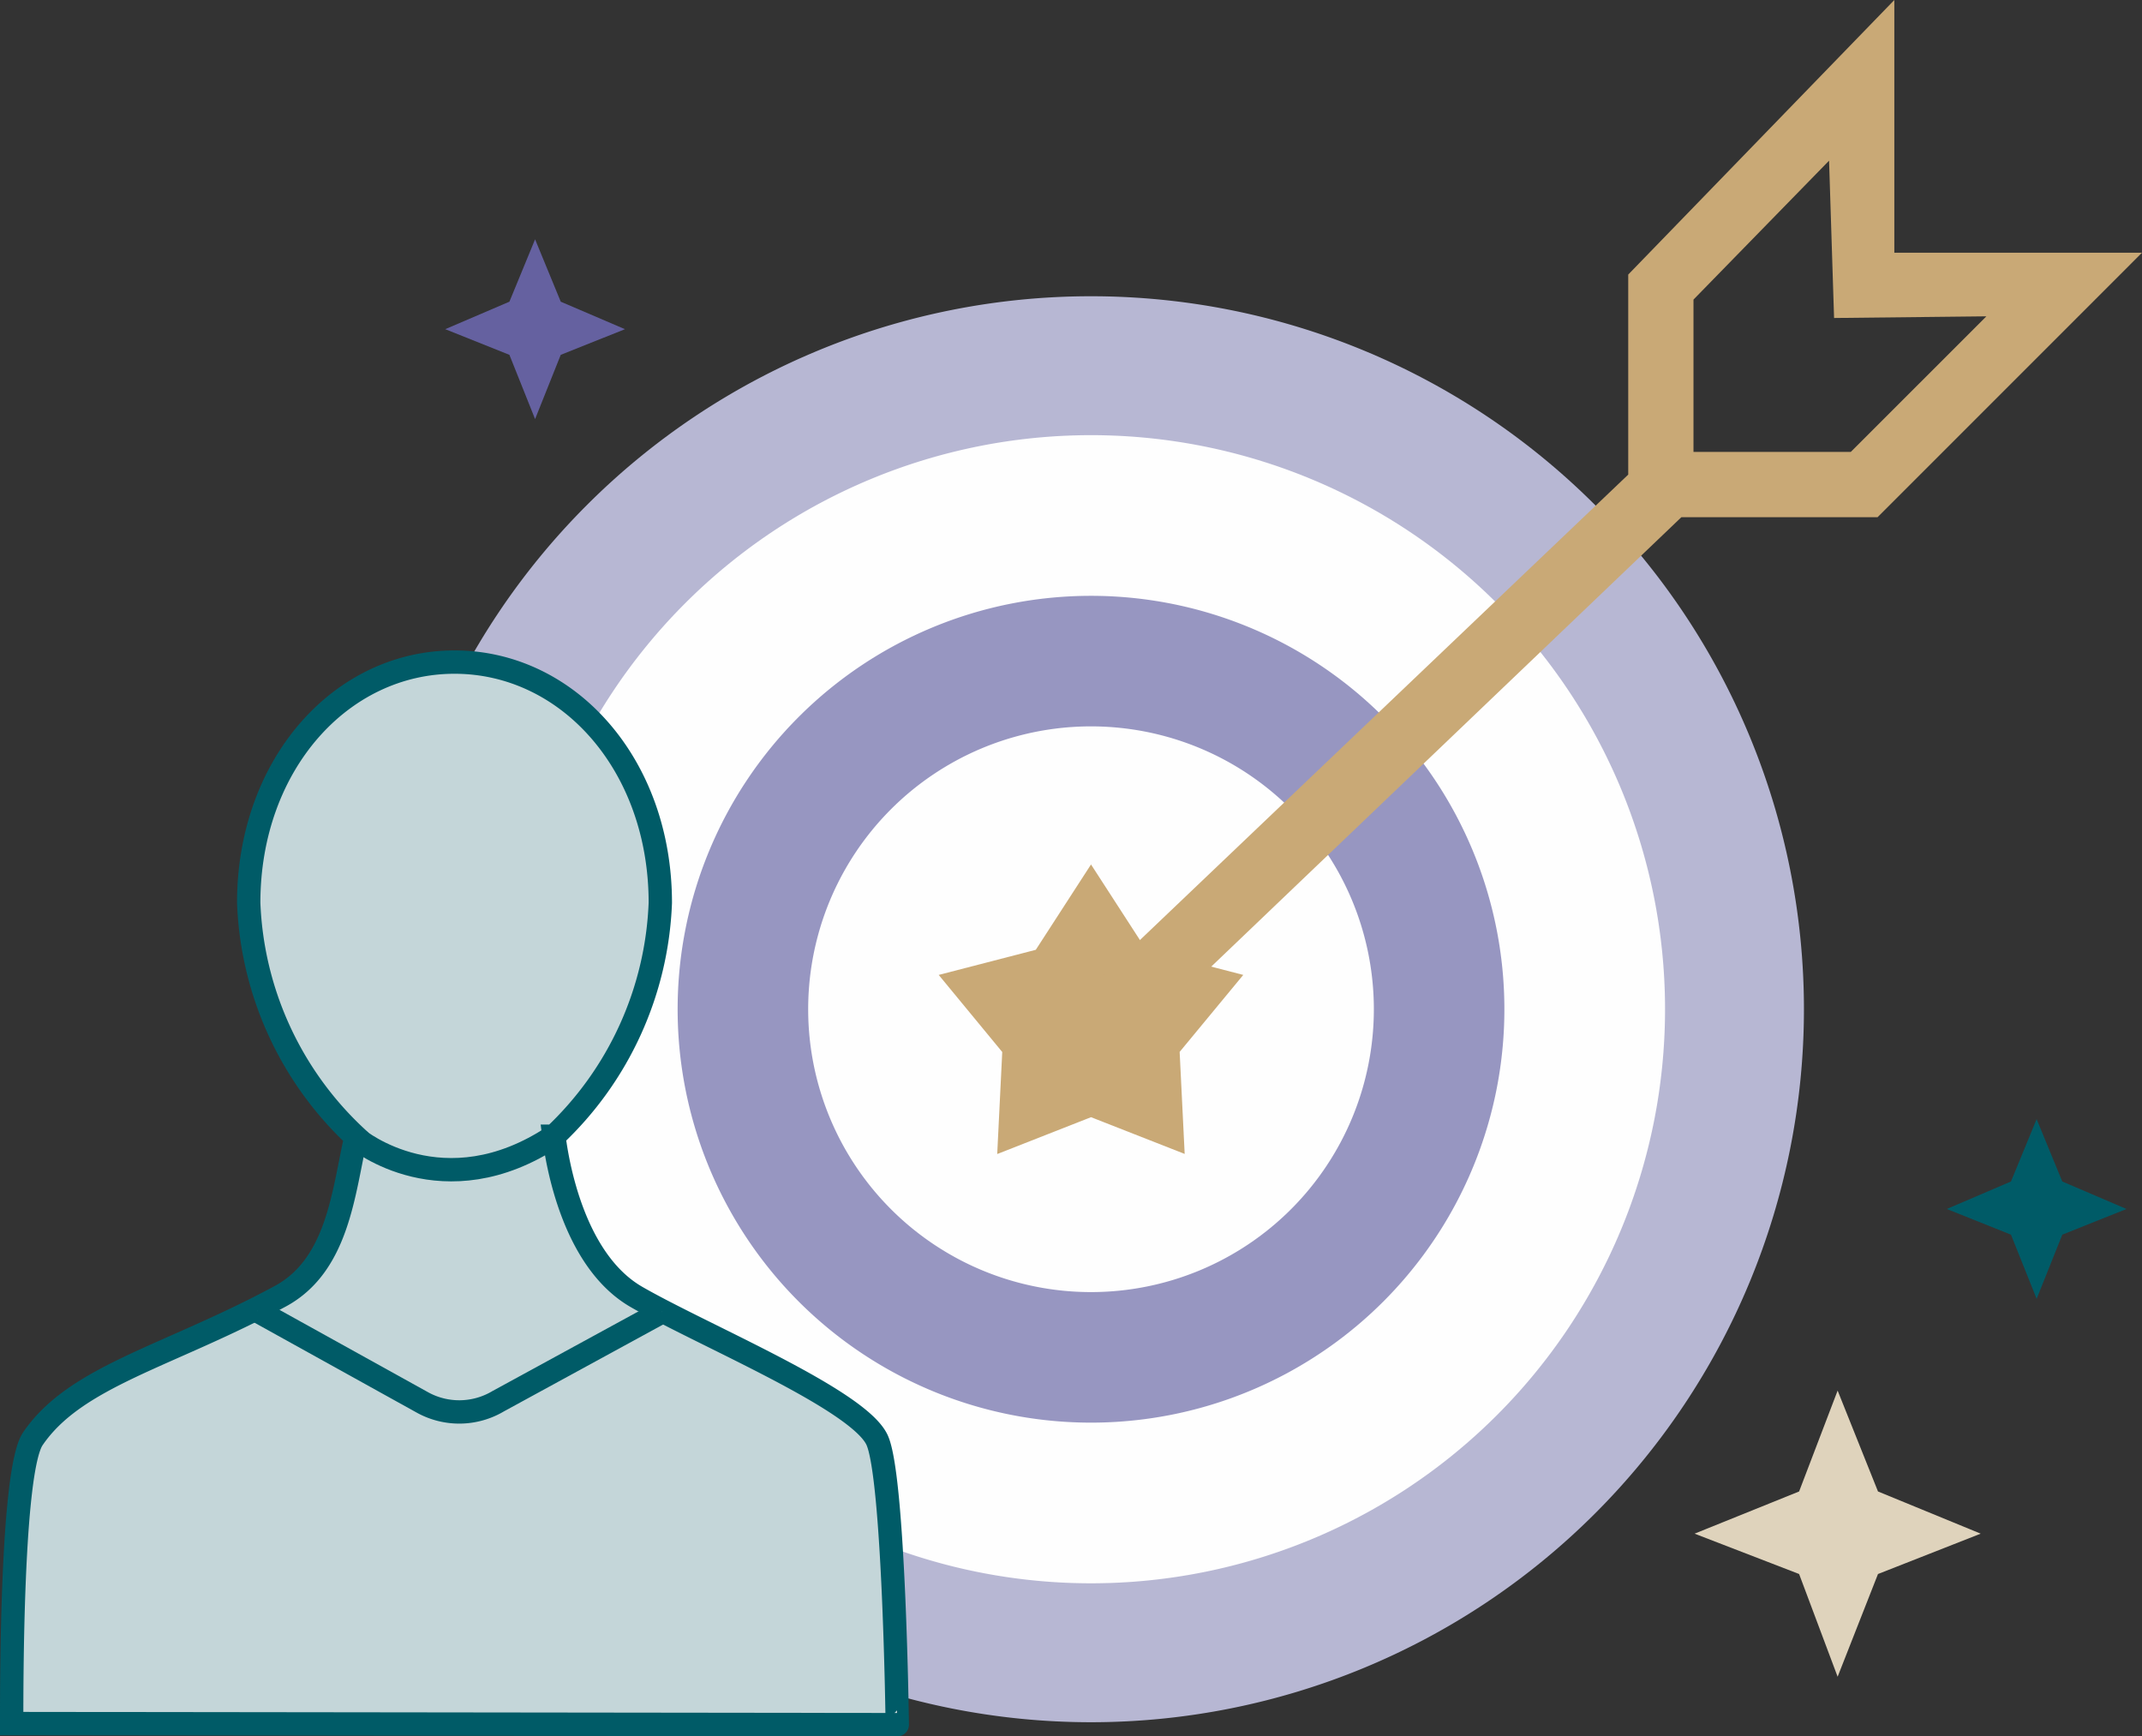
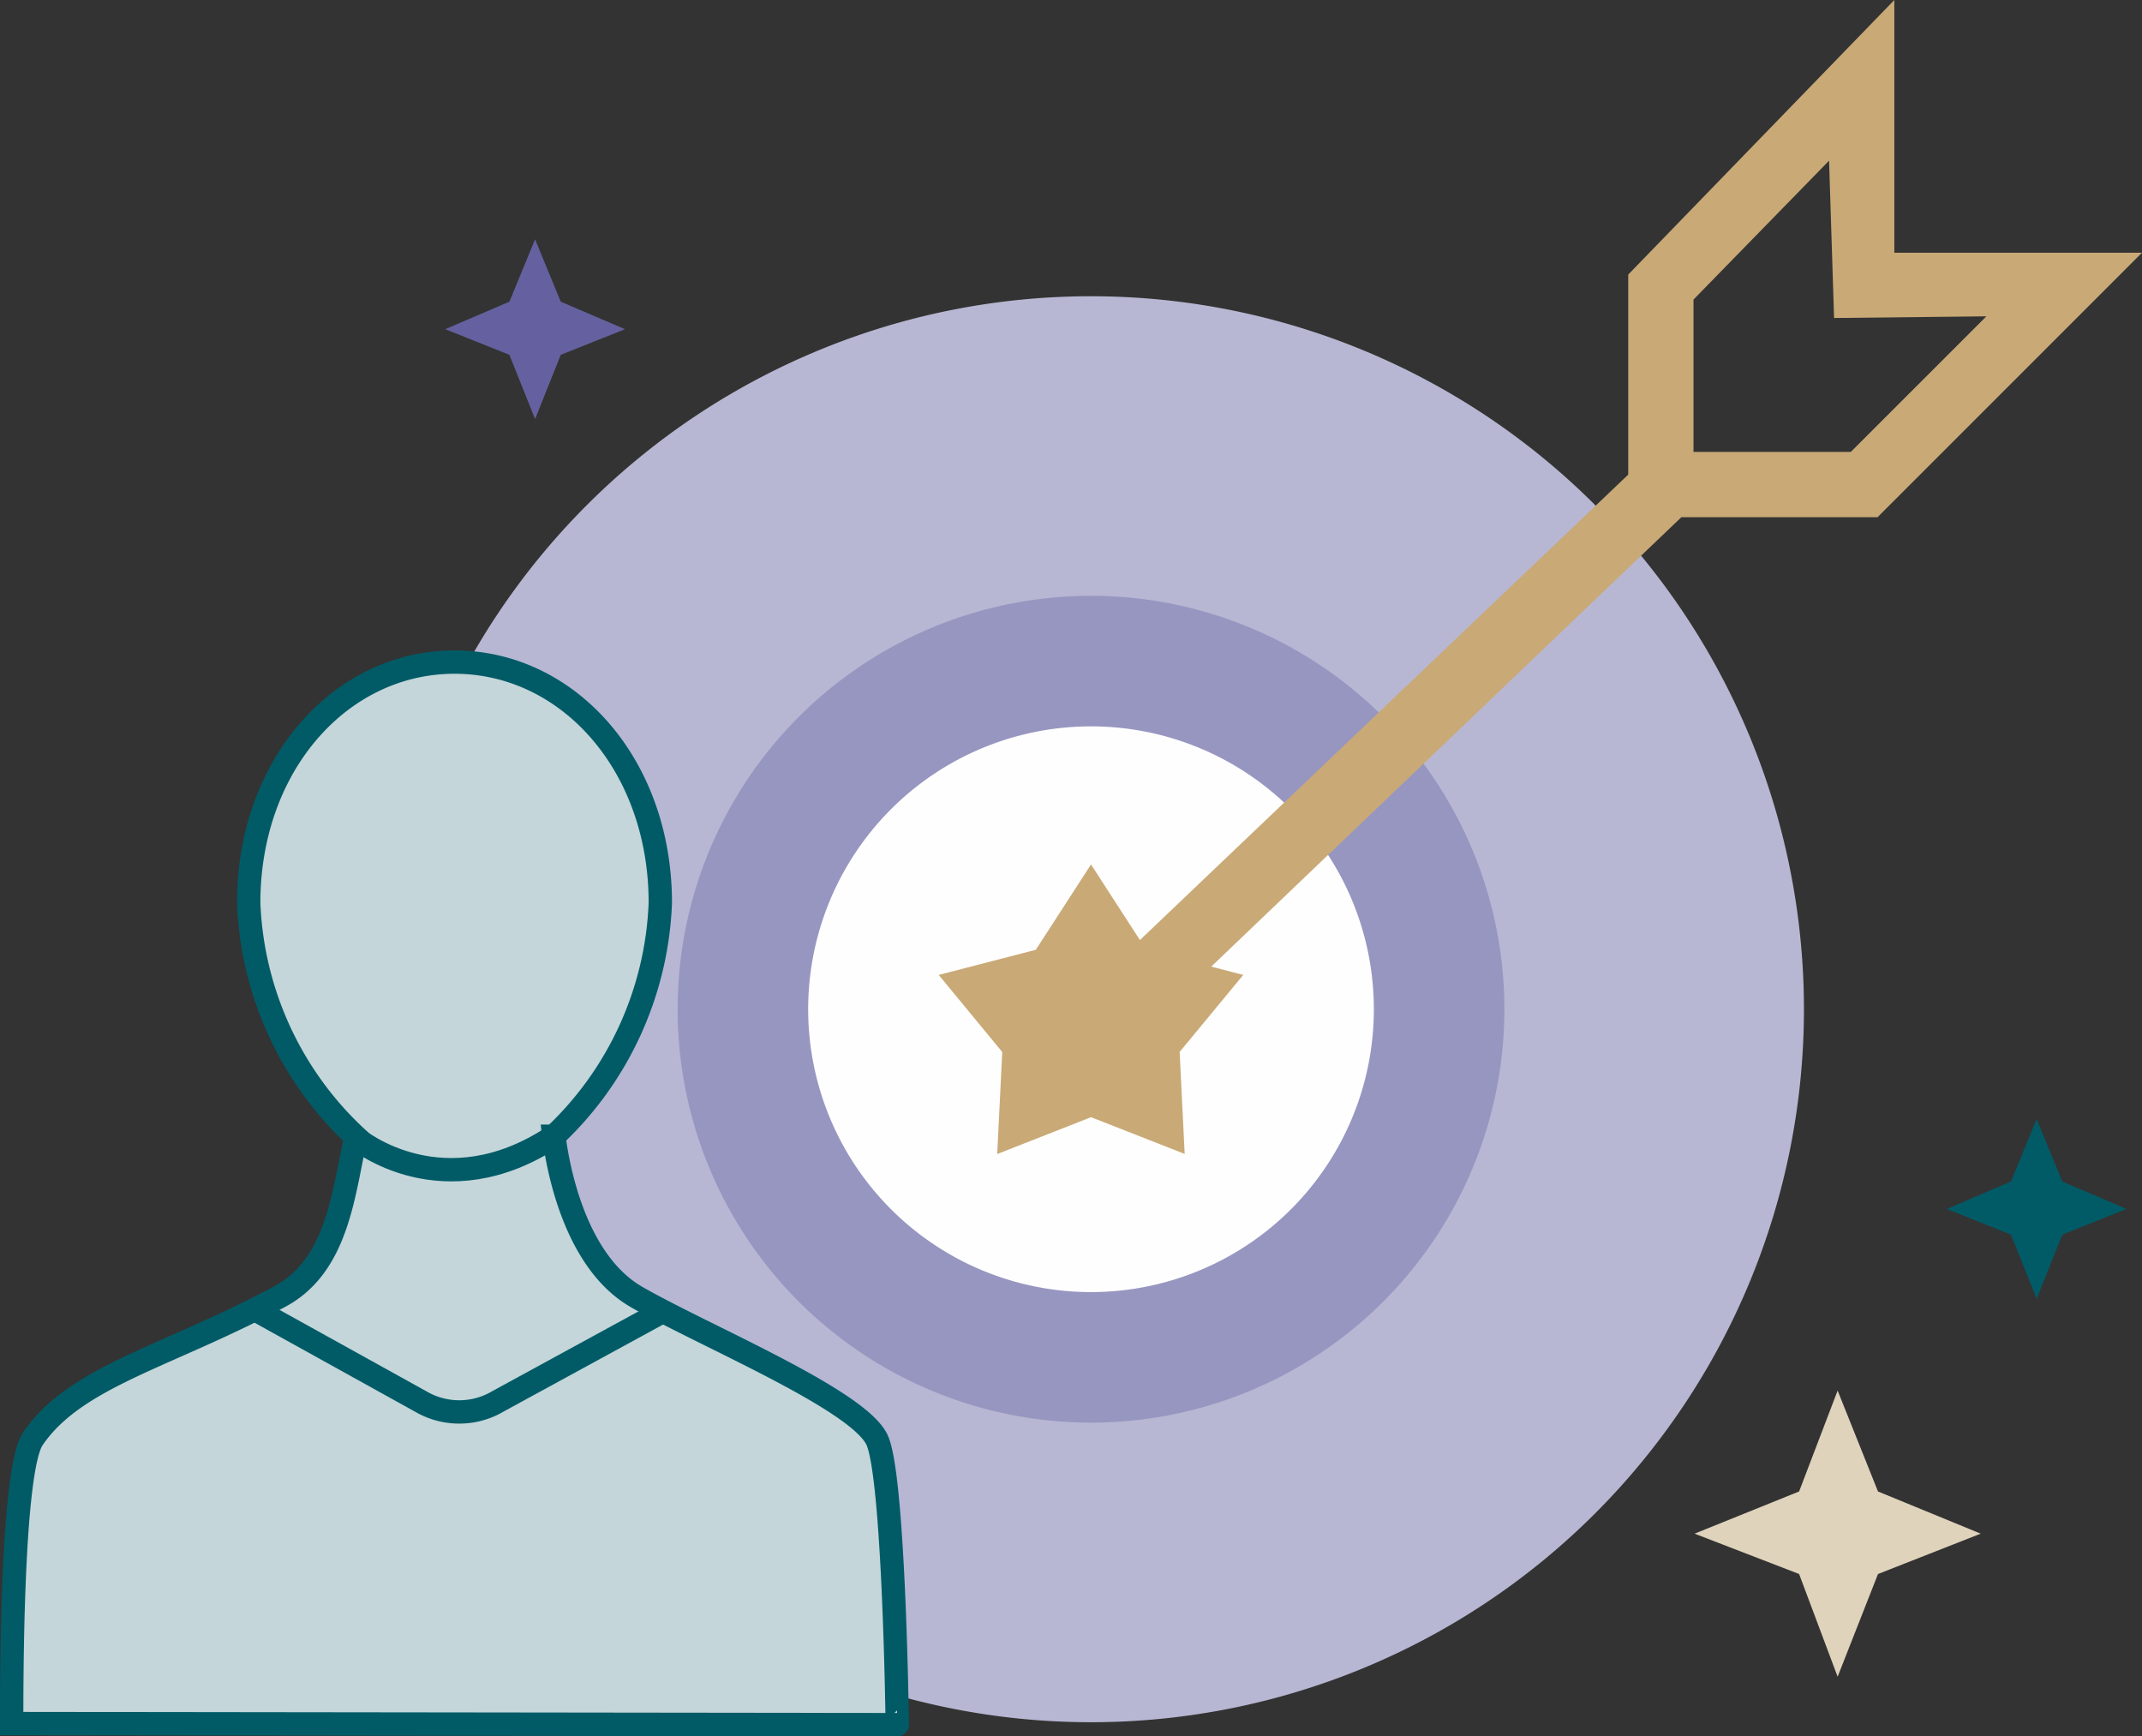
<svg xmlns="http://www.w3.org/2000/svg" width="142.778" height="115.73" viewBox="0 0 142.778 115.73">
  <rect x="0" y="0" width="142.778" height="115.73" fill="#333333" stroke="none" />
  <g id="icon2" transform="translate(0.778)">
    <path id="Fill_1" data-name="Fill 1" d="M4.278,4.157,0,5.99,4.278,7.7l1.712,4.279L7.7,7.7,11.98,5.99,7.7,4.157,5.989,0Z" transform="translate(128.987 74.592)" fill="#005b67" />
    <path id="Fill_2" data-name="Fill 2" d="M9.536,19.072,6.968,12.225,0,9.536,6.968,6.724,9.536,0l2.69,6.724,6.846,2.812-6.846,2.69Z" transform="translate(112.176 92.685)" fill="#dfd3bc" />
    <path id="Fill_3" data-name="Fill 3" d="M5.99,11.981,4.279,7.7,0,5.99,4.279,4.157,5.99,0,7.7,4.157,11.981,5.99,7.7,7.7Z" transform="translate(28.899 15.951)" fill="#6561a0" />
    <g id="Group_26" data-name="Group 26" transform="translate(0 0)">
      <path id="Fill_4" data-name="Fill 4" d="M47.522,0A47.522,47.522,0,1,1,0,47.522,47.522,47.522,0,0,1,47.522,0" transform="translate(24.422 19.745)" fill="#b7b7d3" />
-       <path id="Fill_6" data-name="Fill 6" d="M38.263,0A38.263,38.263,0,1,1,0,38.263,38.264,38.264,0,0,1,38.263,0" transform="translate(33.682 29.004)" fill="#fefefe" />
      <path id="Fill_8" data-name="Fill 8" d="M27.553,0A27.554,27.554,0,1,1,0,27.553,27.553,27.553,0,0,1,27.553,0" transform="translate(44.391 39.713)" fill="#9796c1" />
      <path id="Fill_10" data-name="Fill 10" d="M18.853,0A18.853,18.853,0,1,1,0,18.853,18.852,18.852,0,0,1,18.853,0" transform="translate(53.092 48.414)" fill="#fefefe" />
      <path id="Fill_12" data-name="Fill 12" d="M57.685,51.849c-1.249-2.709-11.576-6.964-16.042-9.538-4.195-2.418-5.274-8.9-5.5-10.712a22.508,22.508,0,0,0,7.093-15.551C43.239,6.843,37.1,0,29.519,0S15.8,6.843,15.8,16.048a22.5,22.5,0,0,0,7.146,15.6c-.837,3.663-1.181,8.535-5.045,10.621-7.47,4.034-13.642,5.307-16.49,9.5C-.024,53.883,0,68.263,0,70.749l59.031.072s-.208-16.5-1.346-18.973" transform="translate(0 44.13)" fill="#c4d6d9" />
      <path id="Stroke_14" data-name="Stroke 14" d="M57.685,51.849c-1.249-2.709-11.576-6.964-16.042-9.538-4.195-2.418-5.274-8.9-5.5-10.712a22.508,22.508,0,0,0,7.093-15.551C43.239,6.843,37.1,0,29.519,0S15.8,6.843,15.8,16.048a22.5,22.5,0,0,0,7.146,15.6c-.837,3.663-1.181,8.535-5.045,10.621-7.47,4.034-13.642,5.307-16.49,9.5C-.024,53.883,0,68.263,0,70.749l59.031.072S58.824,54.318,57.685,51.849Z" transform="translate(0 44.13)" fill="none" stroke="#005b67" stroke-miterlimit="10" stroke-width="1.556" />
      <g id="Group_19" data-name="Group 19" transform="translate(16.38 87.378)">
        <path id="Fill_16" data-name="Fill 16" d="M0,0,11.005,6.1a5.074,5.074,0,0,0,5.052-.089L26.967.059" transform="translate(0 0)" fill="#c4d6d9" />
        <path id="Stroke_18" data-name="Stroke 18" d="M0,0,11.005,6.1a5.074,5.074,0,0,0,5.052-.089L26.967.059" transform="translate(0 0)" fill="none" stroke="#005b67" stroke-miterlimit="10" stroke-width="1.556" />
      </g>
      <path id="Stroke_20" data-name="Stroke 20" d="M0,.2S5.712,4.908,13.088,0" transform="translate(23.057 75.729)" fill="none" stroke="#005b67" stroke-miterlimit="10" stroke-width="1.556" />
      <path id="Fill_22" data-name="Fill 22" d="M10.152,16.844,3.9,19.3l.335-6.8L0,7.362,6.471,5.688,10.152,0l3.681,5.688L20.3,7.362l-4.24,5.131.335,6.8Z" transform="translate(61.793 57.618)" fill="#c9a976" />
      <path id="Fill_24" data-name="Fill 24" d="M3.234,70.168v0L0,66.933l37.036-35.3V18.3L54.773,0V16.844H71.282L53.657,34.471H40.58L3.235,70.167ZM50.423,10.709l-9.037,9.259V30.12H51.872l9.037-9.036-10.152.111Z" transform="translate(70.718)" fill="#c9a976" />
    </g>
  </g>
</svg>